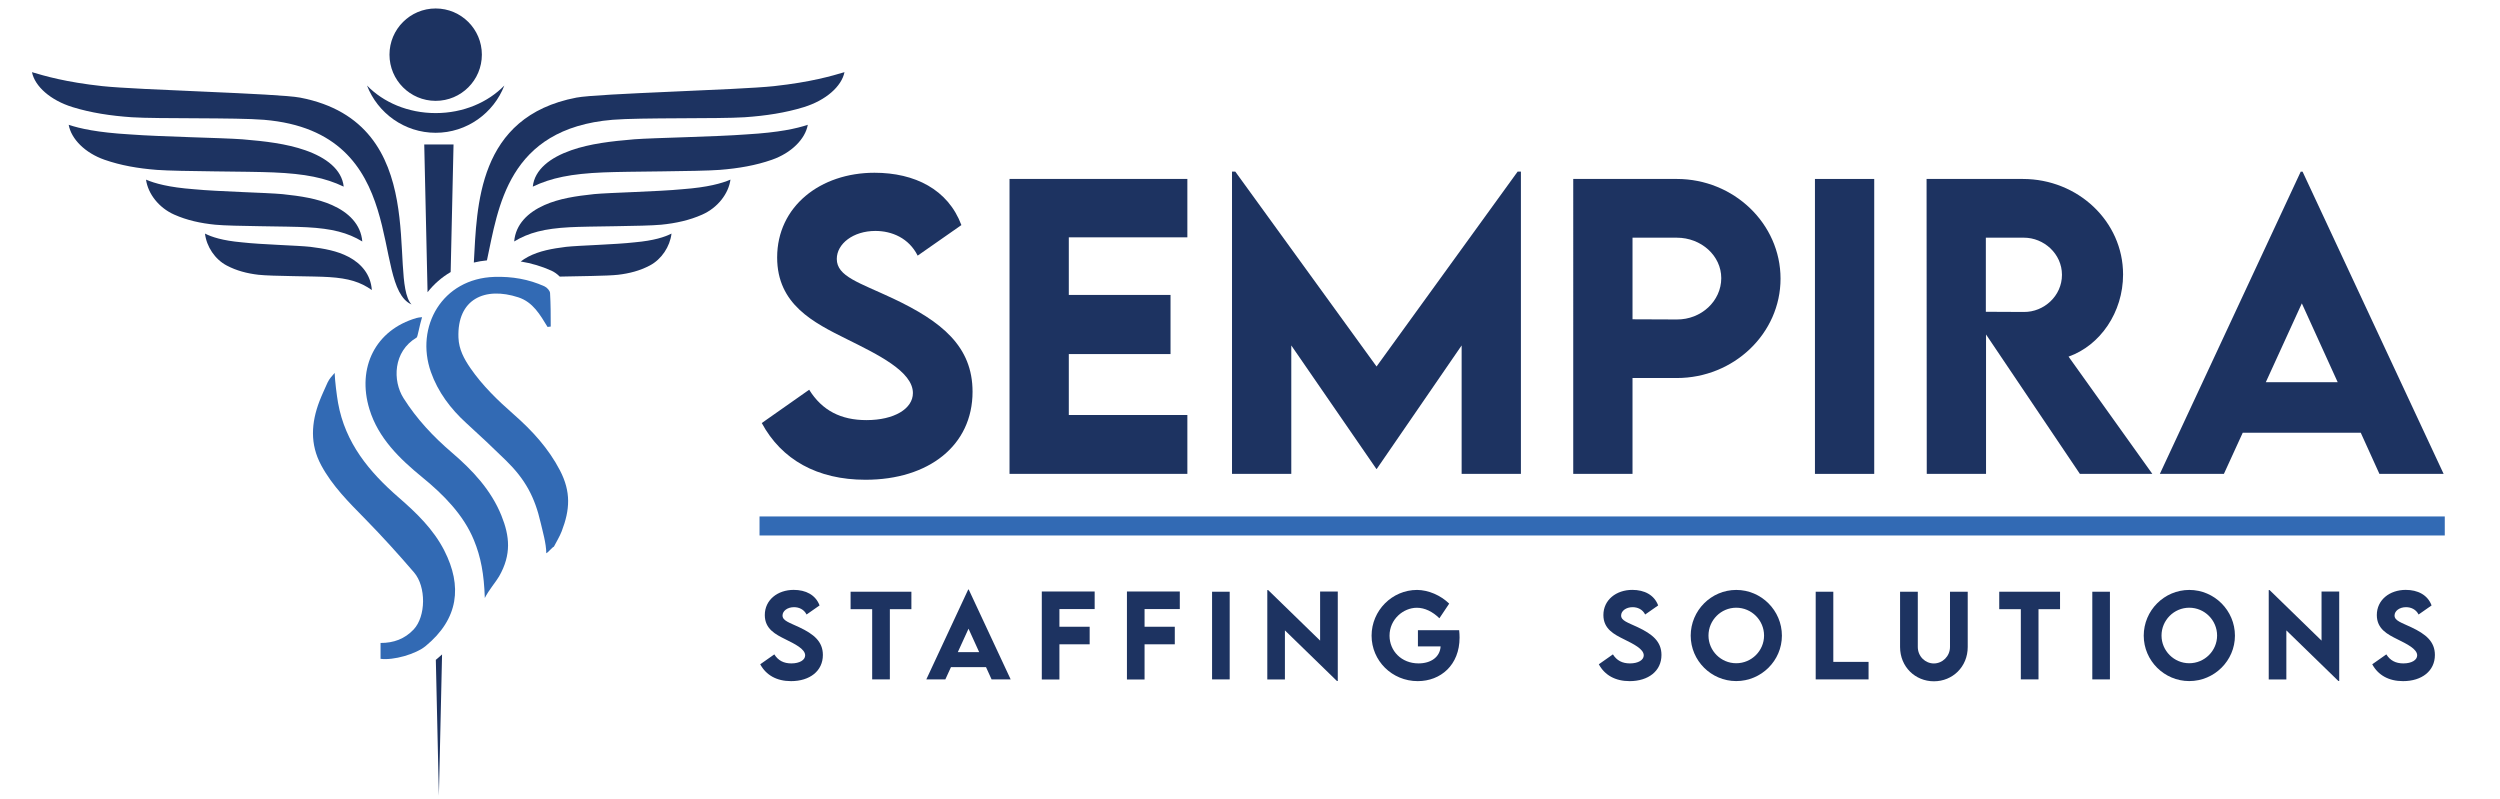
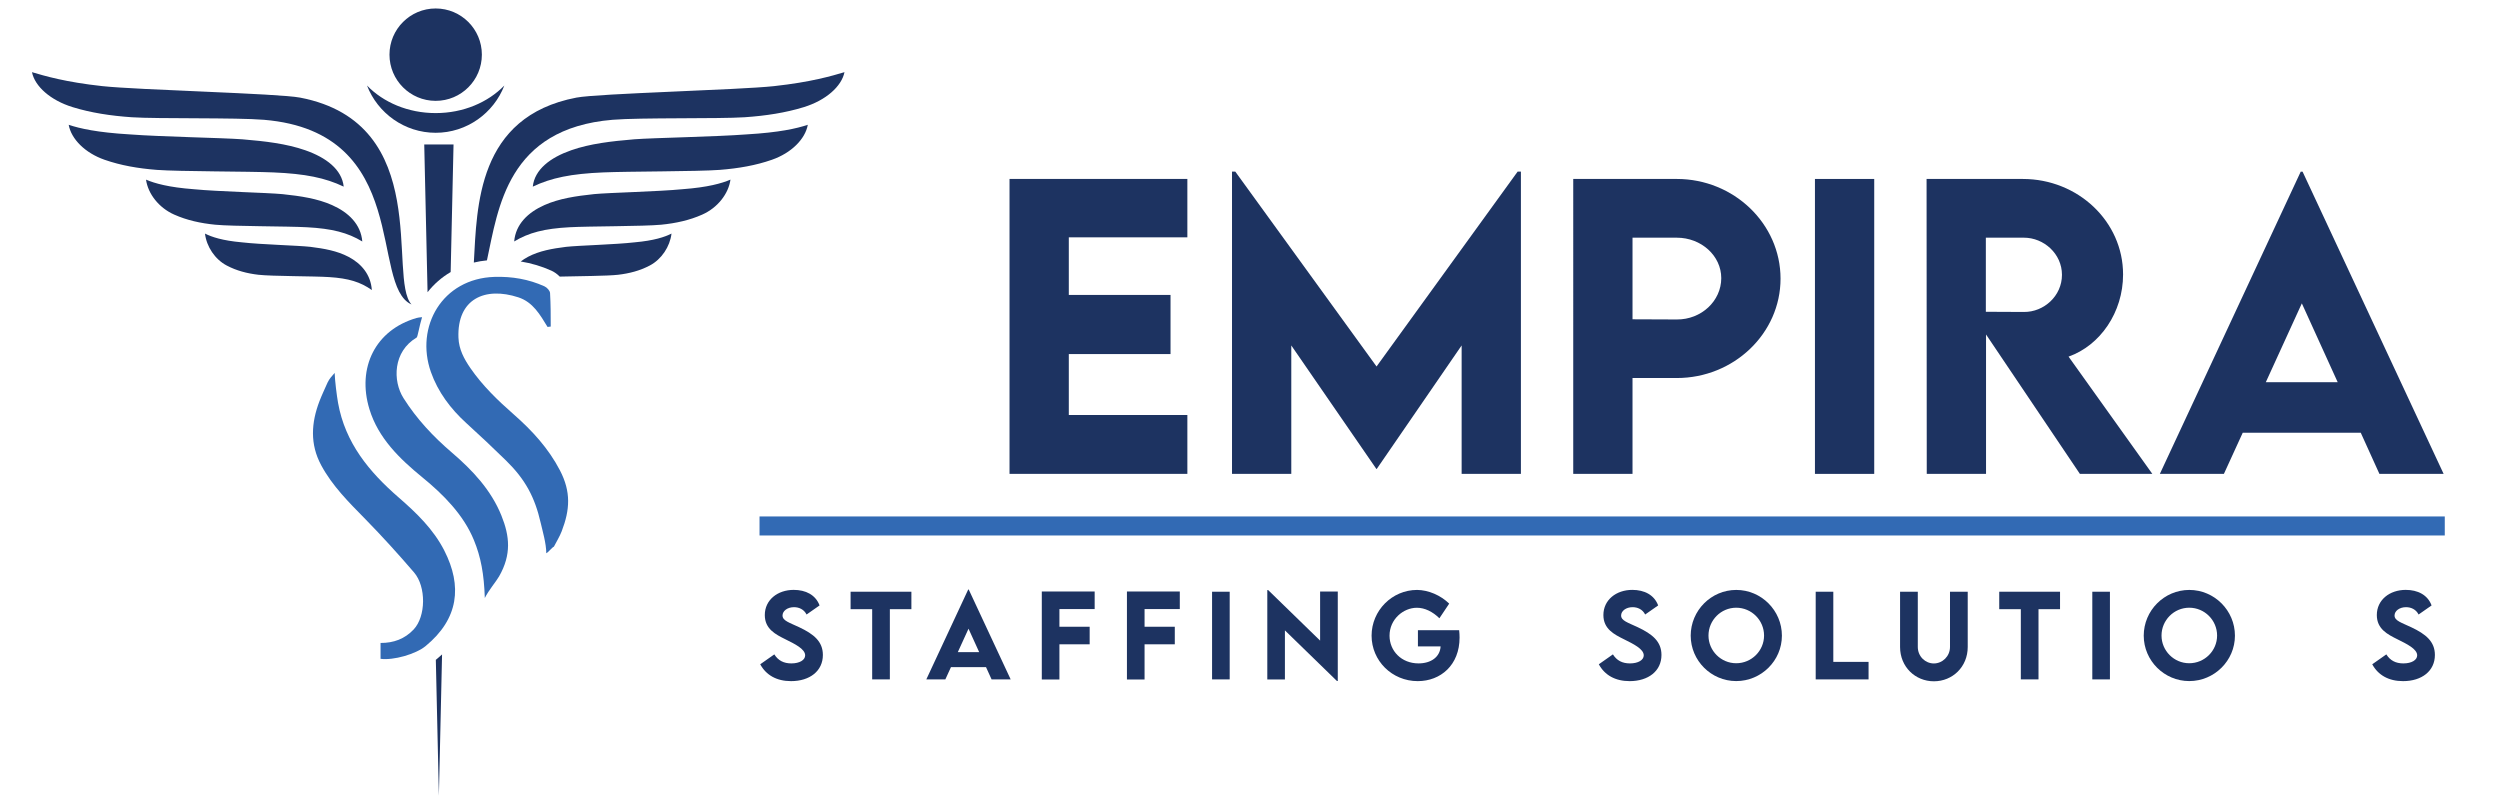
<svg xmlns="http://www.w3.org/2000/svg" id="Layer_1" viewBox="0 0 400.519 128.052">
  <defs>
    <style>      .st0 {        fill: #1d3361;      }      .st1 {        isolation: isolate;      }      .st2 {        fill: #326ab4;      }    </style>
  </defs>
  <path class="st0" d="M11.672,17.175c2.896.892,6.031,1.376,9.455,1.611,4.082.271,16.719.036,21.157.406,23.799,1.984,16.899,26.561,23.642,29.585-3.861-4.25,3.606-29.024-17.852-33.139-3.521-.675-25.961-1.218-31.697-1.842-5.88-.64-9.243-1.635-11.253-2.234.457,2.285,2.987,4.515,6.497,5.597,0,0,.051.016.051.016ZM16.781,25.605c2.555.892,5.321,1.376,8.342,1.612,3.601.27,14.737.23,18.666.405,5.131.216,8.316.867,11.274,2.278-.293-2.75-2.798-4.656-6.166-5.832-3.006-1.05-6.423-1.446-10.06-1.75-3.287-.244-13.001-.402-18.084-.79-5.134-.303-7.975-.937-9.749-1.536.404,2.285,2.635,4.516,5.732,5.598,0,0,.045.016.045.016ZM27.935,34.39c2.009.893,4.185,1.376,6.561,1.612,2.832.271,11.59.231,14.68.406,4.035.216,6.54.867,8.867,2.278-.23-2.751-2.201-4.656-4.849-5.832-2.364-1.05-5.052-1.446-7.912-1.75-2.586-.244-10.225-.402-14.223-.79-4.038-.303-6.272-.937-7.667-1.536.317,2.285,2.072,4.515,4.508,5.597,0,0,.035.016.035.016ZM36.344,42.549c1.55.816,3.228,1.257,5.062,1.472,2.185.247,8.942.211,11.326.371,3.113.198,5.046.792,6.841,2.082-.178-2.513-1.698-4.254-3.741-5.329-1.824-.96-3.897-1.321-6.104-1.599-1.995-.223-7.888-.367-10.973-.722-3.115-.277-4.839-.857-5.915-1.404.245,2.088,1.599,4.126,3.478,5.115,0,0,.027.014.027.014Z" />
  <path class="st0" d="M69.798,18.117c-4.43,0-8.387-1.719-11.001-4.415,1.706,4.416,6.002,7.571,11.001,7.571h0c4.999,0,9.294-3.155,11.001-7.571-2.613,2.696-6.571,4.415-11.001,4.415ZM69.798,1.357c-4.087,0-7.4,3.313-7.4,7.4,0,4.087,3.313,7.4,7.4,7.4,4.087,0,7.4-3.313,7.4-7.4,0-4.087-3.313-7.4-7.4-7.4Z" />
  <g>
    <path class="st0" d="M90.693,39.546c-2.207.278-4.28.639-6.104,1.599-.416.219-.803.473-1.168.747,1.712.279,3.345.762,4.92,1.471.453.204.924.533,1.337.95,3.022-.078,7.607-.096,9.335-.292,1.833-.215,3.511-.656,5.062-1.472l.027-.014c1.879-.989,3.233-3.028,3.478-5.115-1.076.547-2.8,1.128-5.915,1.404-3.084.354-8.978.498-10.973.722Z" />
    <path class="st0" d="M95.137,31.103c-2.86.304-5.548.7-7.912,1.75-2.648,1.177-4.619,3.082-4.849,5.832,2.327-1.411,4.832-2.062,8.867-2.278,3.09-.175,11.848-.135,14.68-.406,2.376-.235,4.552-.719,6.561-1.612,0,0,.035-.016.035-.016,2.436-1.082,4.191-3.312,4.508-5.597-1.395.599-3.63,1.234-7.667,1.536-3.998.388-11.637.546-14.223.79Z" />
    <path class="st0" d="M124.041,13.796c-5.736.625-28.177,1.167-31.697,1.842-15.907,3.05-15.919,17.447-16.433,26.426.68-.169,1.384-.277,2.101-.351,1.81-8.387,3.27-21.117,20.122-22.522,4.438-.37,17.075-.135,21.157-.406,3.424-.235,6.56-.719,9.455-1.611l.051-.016c3.51-1.082,6.04-3.312,6.497-5.597-2.011.599-5.373,1.593-11.254,2.234Z" />
    <path class="st0" d="M101.582,22.318c-3.637.304-7.054.699-10.06,1.75-3.368,1.177-5.873,3.082-6.166,5.832,2.958-1.411,6.143-2.062,11.274-2.278,3.929-.175,15.065-.135,18.666-.405,3.021-.236,5.787-.719,8.342-1.612l.045-.016c3.097-1.082,5.329-3.312,5.732-5.598-1.774.599-4.615,1.234-9.749,1.536-5.083.388-14.797.546-18.084.79Z" />
  </g>
  <g>
    <path class="st0" d="M72.2,43.585l.46-20.44h-4.693l.532,23.668c1.026-1.307,2.276-2.393,3.701-3.228Z" />
    <path class="st0" d="M69.931,105.625c-.033.027-.075.051-.108.078l.49,21.785.509-22.642c-.285.264-.581.524-.891.779Z" />
  </g>
  <path class="st2" d="M87.723,52.379c-1.195-1.949-2.329-3.975-4.677-4.743-5.363-1.755-9.833.262-9.598,6.464.07,1.863.897,3.4,1.929,4.894,1.943,2.811,4.362,5.144,6.918,7.388,2.942,2.583,5.58,5.445,7.415,8.979,1.783,3.434,1.612,6.285.282,9.744-.33.86-.831,1.654-1.254,2.478-.199.03-1.021,1.019-1.22,1.049,0-1.556-.611-3.626-.887-4.834-.952-4.166-2.473-6.989-5.553-10.009-2.08-2.039-4.204-4.035-6.36-5.994-2.533-2.301-4.564-5.014-5.684-8.197-2.551-7.25,1.8-14.984,10.194-15.238,2.798-.084,5.453.365,7.985,1.505.419.189.888.696.911,1.089.105,1.779.108,3.578.108,5.363-.17.02-.34.04-.51.061l0.0 0Z" />
  <path class="st2" d="M53.616,59.745c.031,1.214.339,3.649.544,4.8,1.143,6.411,4.976,11.041,9.709,15.152,2.843,2.469,5.57,5.09,7.312,8.507,2.905,5.697,2.303,10.942-2.995,15.302-1.57,1.293-5.153,2.319-7.218,2.042v-2.541c2.096.011,3.886-.653,5.306-2.164,1.966-2.091,2.027-6.847.057-9.139-2.516-2.927-5.111-5.795-7.813-8.551-2.619-2.671-5.266-5.284-7.063-8.624-1.822-3.385-1.592-6.806-.273-10.257.389-1.018.867-2.001,1.304-3.0.32-.657.662-.969,1.129-1.529Z" />
  <path class="st2" d="M77.67,95.81c-.124-3.859-.635-6.572-1.743-9.273-1.667-4.064-4.864-7.282-8.248-10.049-3.658-2.99-7.067-6.287-8.486-10.909-2.057-6.701.983-12.732,7.526-14.628.192-.056.518-.115.9-.138-.436,1.4-.698,3.165-.871,3.267-3.796,2.24-3.852,6.941-2.103,9.706,2.109,3.333,4.739,6.143,7.74,8.712,3.291,2.816,6.287,5.987,7.949,10.111,1.318,3.271,1.631,6.23-.378,9.735-.481.839-1.672,2.215-2.286,3.465Z" />
  <g class="st1">
    <g class="st1">
-       <path class="st0" d="M122.043,67.772l7.592-5.334c2.081,3.342,5.1,4.866,9.175,4.866,4.455,0,7.445-1.818,7.445-4.338,0-3.459-5.657-6.185-10.611-8.647-5.305-2.638-11.139-5.539-11.139-13.072,0-8.179,6.918-13.572,15.594-13.572,6.449,0,11.784,2.668,13.923,8.384l-7.006,4.895c-1.407-2.813-4.133-3.957-6.771-3.957-3.547,0-6.185,2.052-6.185,4.485,0,2.813,3.576,3.781,8.999,6.331,7.826,3.693,12.751,7.68,12.751,14.949,0,8.618-7.035,14.098-17.148,14.098-7.738,0-13.454-3.223-16.62-9.086Z" />
      <path class="st0" d="M171.231,38.021v9.233h16.297v9.468h-16.297v9.761h18.994v9.438h-28.492V28.67h28.492v9.351h-18.994Z" />
      <path class="st0" d="M243.662,27.497v48.423h-9.497v-20.577l-13.601,19.786h-.059l-13.631-19.786v20.577h-9.497V27.497h.528l22.629,31.218,22.6-31.218h.527Z" />
      <path class="st0" d="M252.045,28.67h16.591c9.146,0,16.62,7.182,16.62,15.975,0,8.765-7.475,15.917-16.62,15.917h-7.094v15.359h-9.497V28.67ZM275.759,44.557c0-3.576-3.195-6.478-7.123-6.478h-7.094v13.073l7.094.029c3.928.029,7.123-2.961,7.123-6.625Z" />
      <path class="st0" d="M290.768,28.67h9.497v47.25h-9.497V28.67Z" />
      <path class="st0" d="M333.215,75.921l-15.037-22.335v22.335h-9.497l-.029-47.25h15.418c8.823,0,16.063,6.8,16.063,15.301,0,6.067-3.664,11.373-8.735,13.161l13.425,18.789h-11.607ZM318.148,49.95l6.097.029c3.225.029,6.097-2.579,6.097-5.95s-2.901-5.95-6.097-5.95h-6.097v11.871Z" />
      <path class="st0" d="M378.21,69.325h-18.906l-3.019,6.596h-10.26l22.57-48.423h.293l22.6,48.423h-10.288l-2.99-6.596ZM374.517,61.236l-5.745-12.634-5.774,12.634h11.52Z" />
    </g>
  </g>
  <g class="st1">
    <g class="st1">
      <path class="st0" d="M121.795,106.422l2.257-1.586c.619.993,1.516,1.446,2.727,1.446,1.324,0,2.213-.54,2.213-1.289,0-1.028-1.682-1.839-3.154-2.57-1.577-.784-3.311-1.647-3.311-3.887,0-2.431,2.056-4.033,4.635-4.033,1.917,0,3.502.792,4.139,2.491l-2.083,1.455c-.418-.836-1.229-1.176-2.013-1.176-1.054,0-1.838.609-1.838,1.333,0,.836,1.063,1.124,2.675,1.882,2.327,1.098,3.79,2.282,3.79,4.443,0,2.562-2.091,4.191-5.097,4.191-2.3,0-4-.959-4.94-2.701Z" />
      <path class="st0" d="M146.012,97.595h-3.45v11.248h-2.832v-11.248h-3.459v-2.797h9.741v2.797Z" />
      <path class="st0" d="M157.97,106.883h-5.62l-.897,1.96h-3.049l6.708-14.394h.087l6.717,14.394h-3.058l-.889-1.96ZM156.872,104.478l-1.708-3.755-1.716,3.755h3.424Z" />
      <path class="st0" d="M169.727,97.578v2.832h4.845v2.813h-4.845v5.638h-2.823v-14.098h8.469v2.814h-5.646Z" />
      <path class="st0" d="M183.367,97.578v2.832h4.844v2.813h-4.844v5.638h-2.823v-14.098h8.469v2.814h-5.646Z" />
      <path class="st0" d="M194.183,94.799h2.823v14.045h-2.823v-14.045Z" />
      <path class="st0" d="M214.323,94.763v14.342h-.131l-8.339-8.112v7.868h-2.822v-14.324h.14l8.32,8.095v-7.868h2.832Z" />
      <path class="st0" d="M233.834,102.143c0,4.409-3.04,6.979-6.7,6.979-4.138,0-7.396-3.276-7.396-7.284,0-4.017,3.275-7.327,7.292-7.327,1.821.017,3.765.854,5.141,2.195l-1.568,2.344c-1.098-1.072-2.353-1.682-3.606-1.682-2.179,0-4.383,1.847-4.383,4.47,0,2.439,1.899,4.443,4.644,4.443,2.004,0,3.441-1.028,3.538-2.719h-3.634v-2.604h6.604c.044.409.069.802.069,1.185Z" />
      <path class="st0" d="M256.143,106.422l2.257-1.586c.619.993,1.517,1.446,2.728,1.446,1.324,0,2.213-.54,2.213-1.289,0-1.028-1.682-1.839-3.154-2.57-1.577-.784-3.311-1.647-3.311-3.887,0-2.431,2.056-4.033,4.635-4.033,1.917,0,3.503.792,4.139,2.491l-2.082,1.455c-.418-.836-1.229-1.176-2.013-1.176-1.055,0-1.839.609-1.839,1.333,0,.836,1.063,1.124,2.675,1.882,2.326,1.098,3.79,2.282,3.79,4.443,0,2.562-2.091,4.191-5.097,4.191-2.3,0-3.999-.959-4.94-2.701Z" />
      <path class="st0" d="M270.863,101.839c0-4.034,3.284-7.327,7.301-7.327s7.311,3.293,7.311,7.327c0,3.999-3.294,7.275-7.319,7.275-4.008,0-7.292-3.276-7.292-7.275ZM282.616,101.821c0-2.457-2.004-4.461-4.461-4.461-2.448,0-4.443,2.004-4.443,4.461,0,2.439,1.995,4.435,4.443,4.435,2.457,0,4.461-1.995,4.461-4.435Z" />
      <path class="st0" d="M299.357,106.038v2.806h-8.469v-14.045h2.822v11.239h5.646Z" />
      <path class="st0" d="M304.405,103.651v-8.853h2.841v8.844c0,1.533,1.211,2.648,2.57,2.648s2.588-1.124,2.588-2.648v-8.844h2.84v8.853c0,3.18-2.431,5.497-5.419,5.497s-5.42-2.317-5.42-5.497Z" />
      <path class="st0" d="M330.034,97.595h-3.45v11.248h-2.832v-11.248h-3.459v-2.797h9.741v2.797Z" />
      <path class="st0" d="M335.204,94.799h2.823v14.045h-2.823v-14.045Z" />
      <path class="st0" d="M343.442,101.839c0-4.034,3.285-7.327,7.302-7.327s7.31,3.293,7.31,7.327c0,3.999-3.293,7.275-7.318,7.275-4.008,0-7.293-3.276-7.293-7.275ZM355.196,101.821c0-2.457-2.004-4.461-4.461-4.461-2.448,0-4.443,2.004-4.443,4.461,0,2.439,1.995,4.435,4.443,4.435,2.457,0,4.461-1.995,4.461-4.435Z" />
-       <path class="st0" d="M374.76,94.763v14.342h-.131l-8.338-8.112v7.868h-2.823v-14.324h.14l8.32,8.095v-7.868h2.832Z" />
      <path class="st0" d="M380.052,106.422l2.257-1.586c.619.993,1.517,1.446,2.728,1.446,1.324,0,2.213-.54,2.213-1.289,0-1.028-1.682-1.839-3.154-2.57-1.577-.784-3.311-1.647-3.311-3.887,0-2.431,2.056-4.033,4.635-4.033,1.917,0,3.503.792,4.139,2.491l-2.082,1.455c-.418-.836-1.229-1.176-2.013-1.176-1.055,0-1.839.609-1.839,1.333,0,.836,1.063,1.124,2.675,1.882,2.326,1.098,3.79,2.282,3.79,4.443,0,2.562-2.091,4.191-5.097,4.191-2.3,0-3.999-.959-4.94-2.701Z" />
    </g>
  </g>
  <rect class="st2" x="121.682" y="82.74" width="269.989" height="3.048" />
</svg>